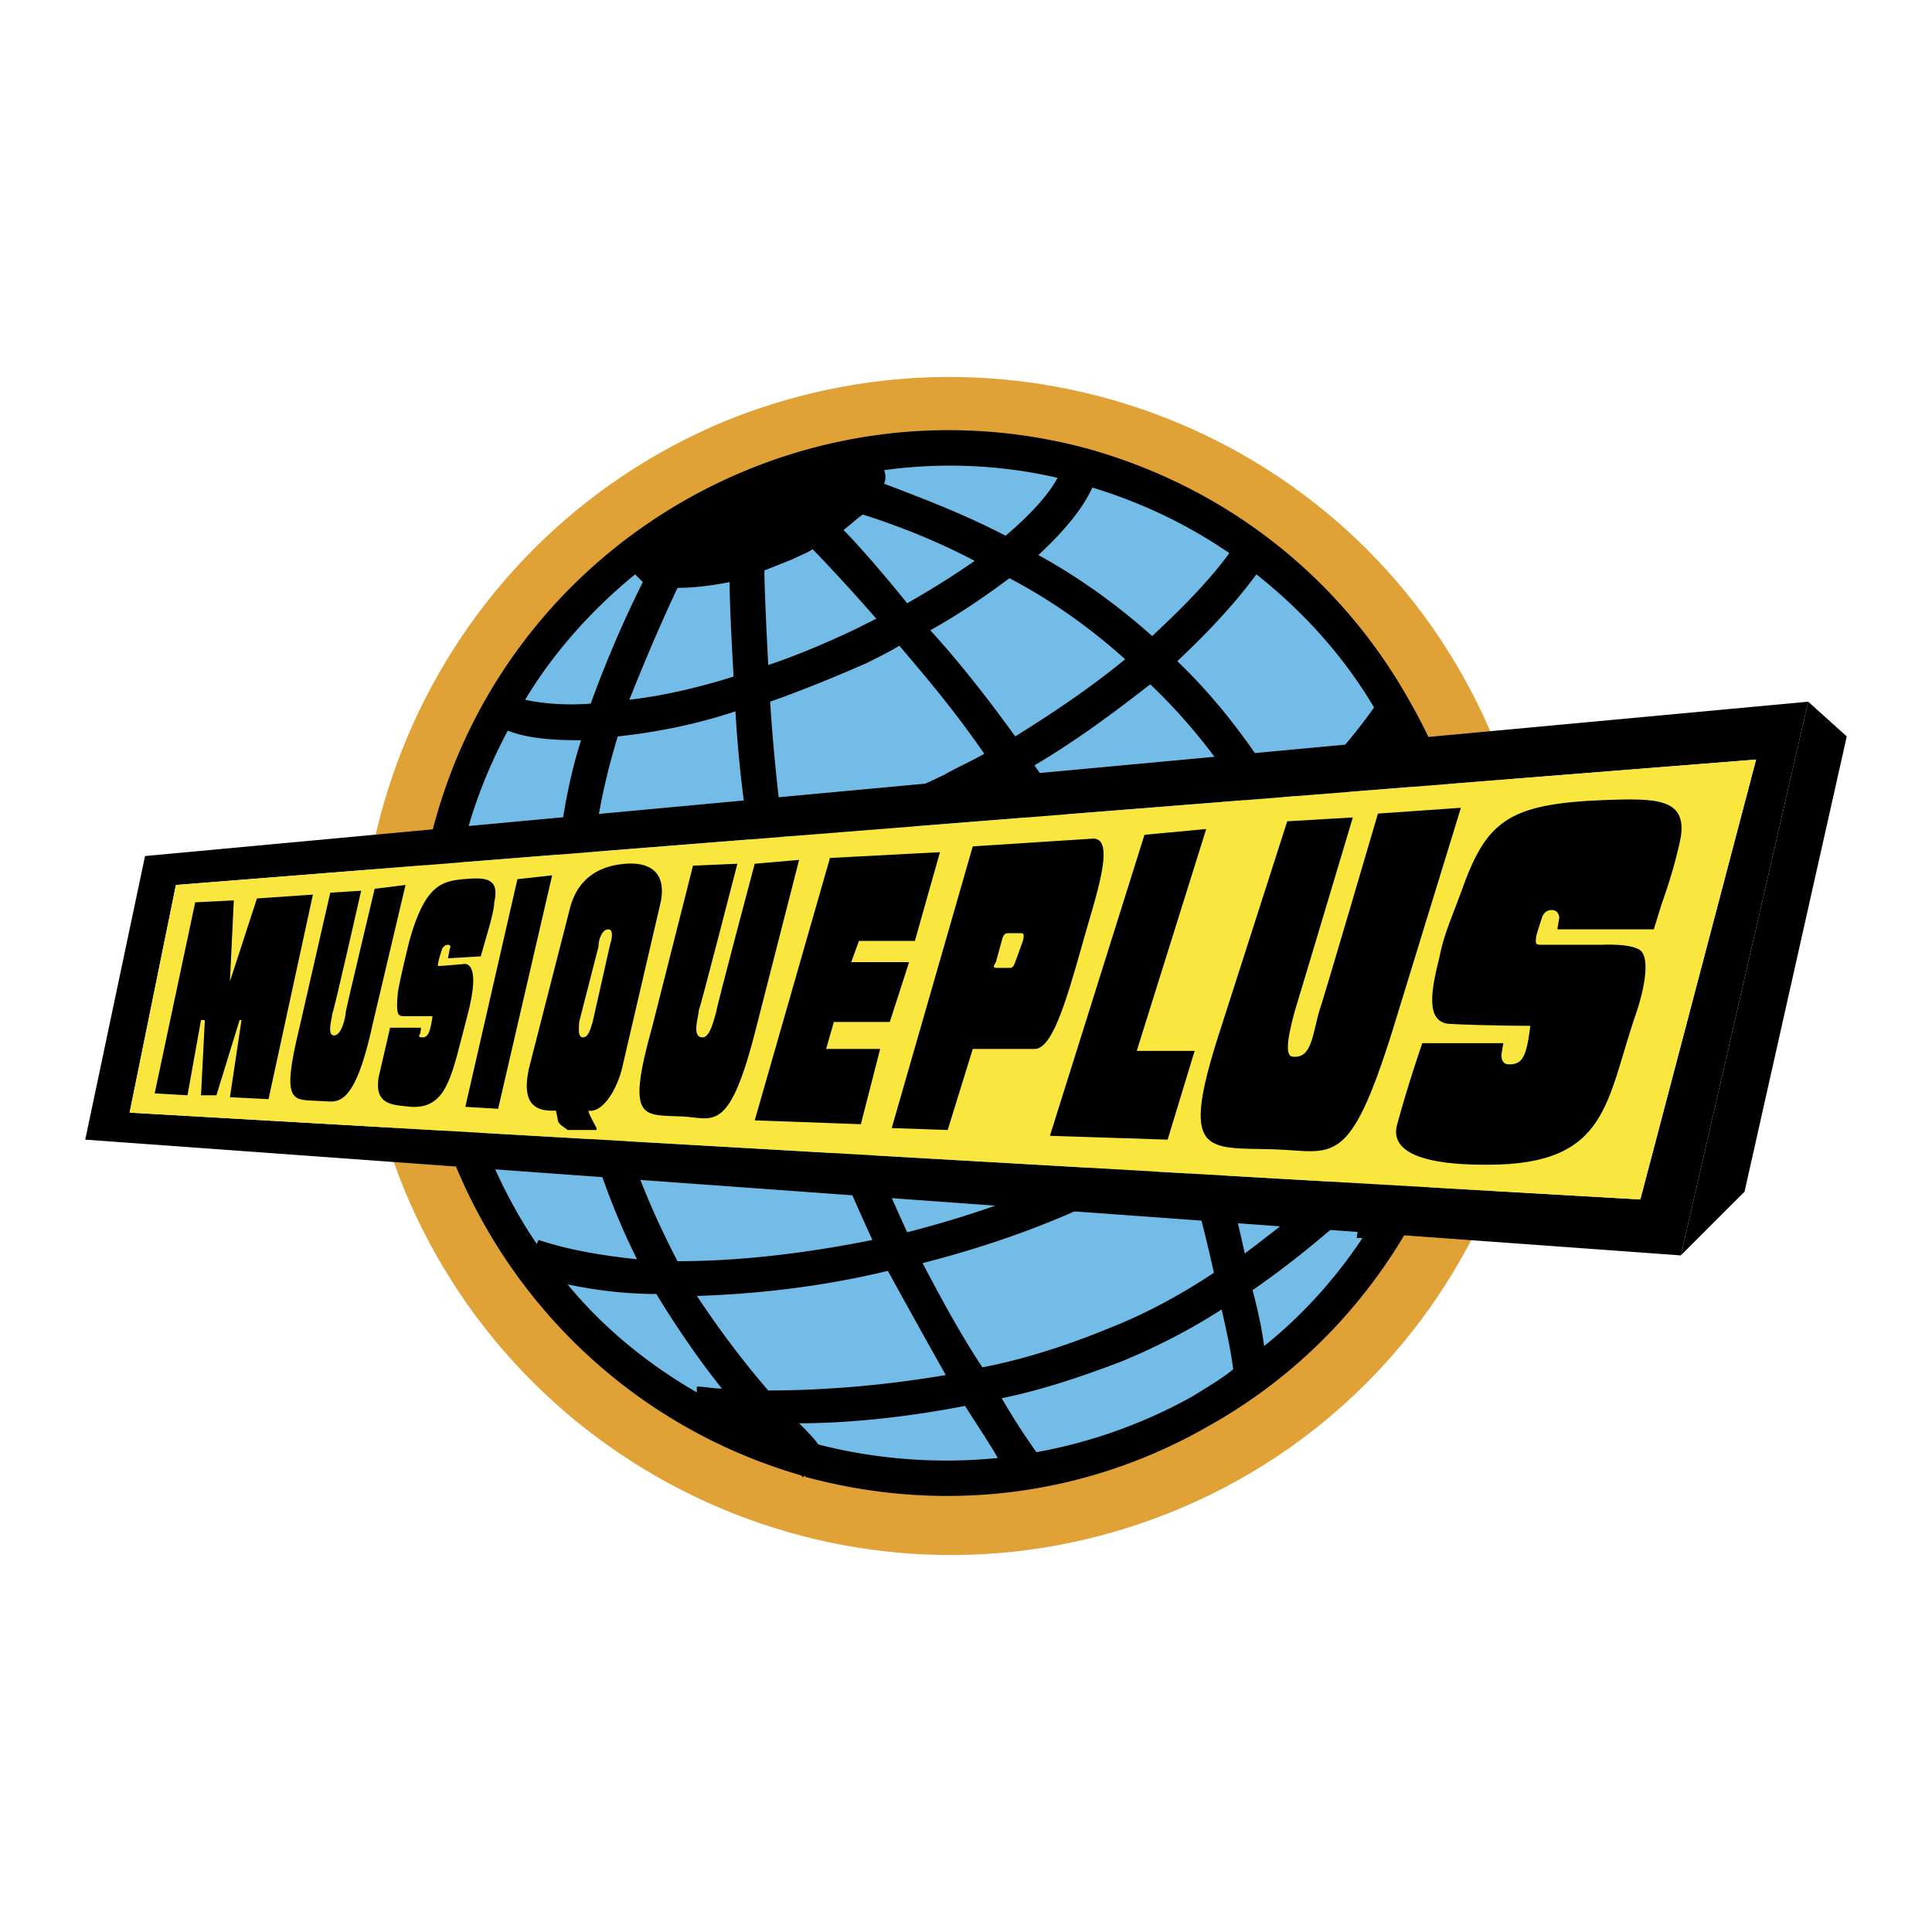
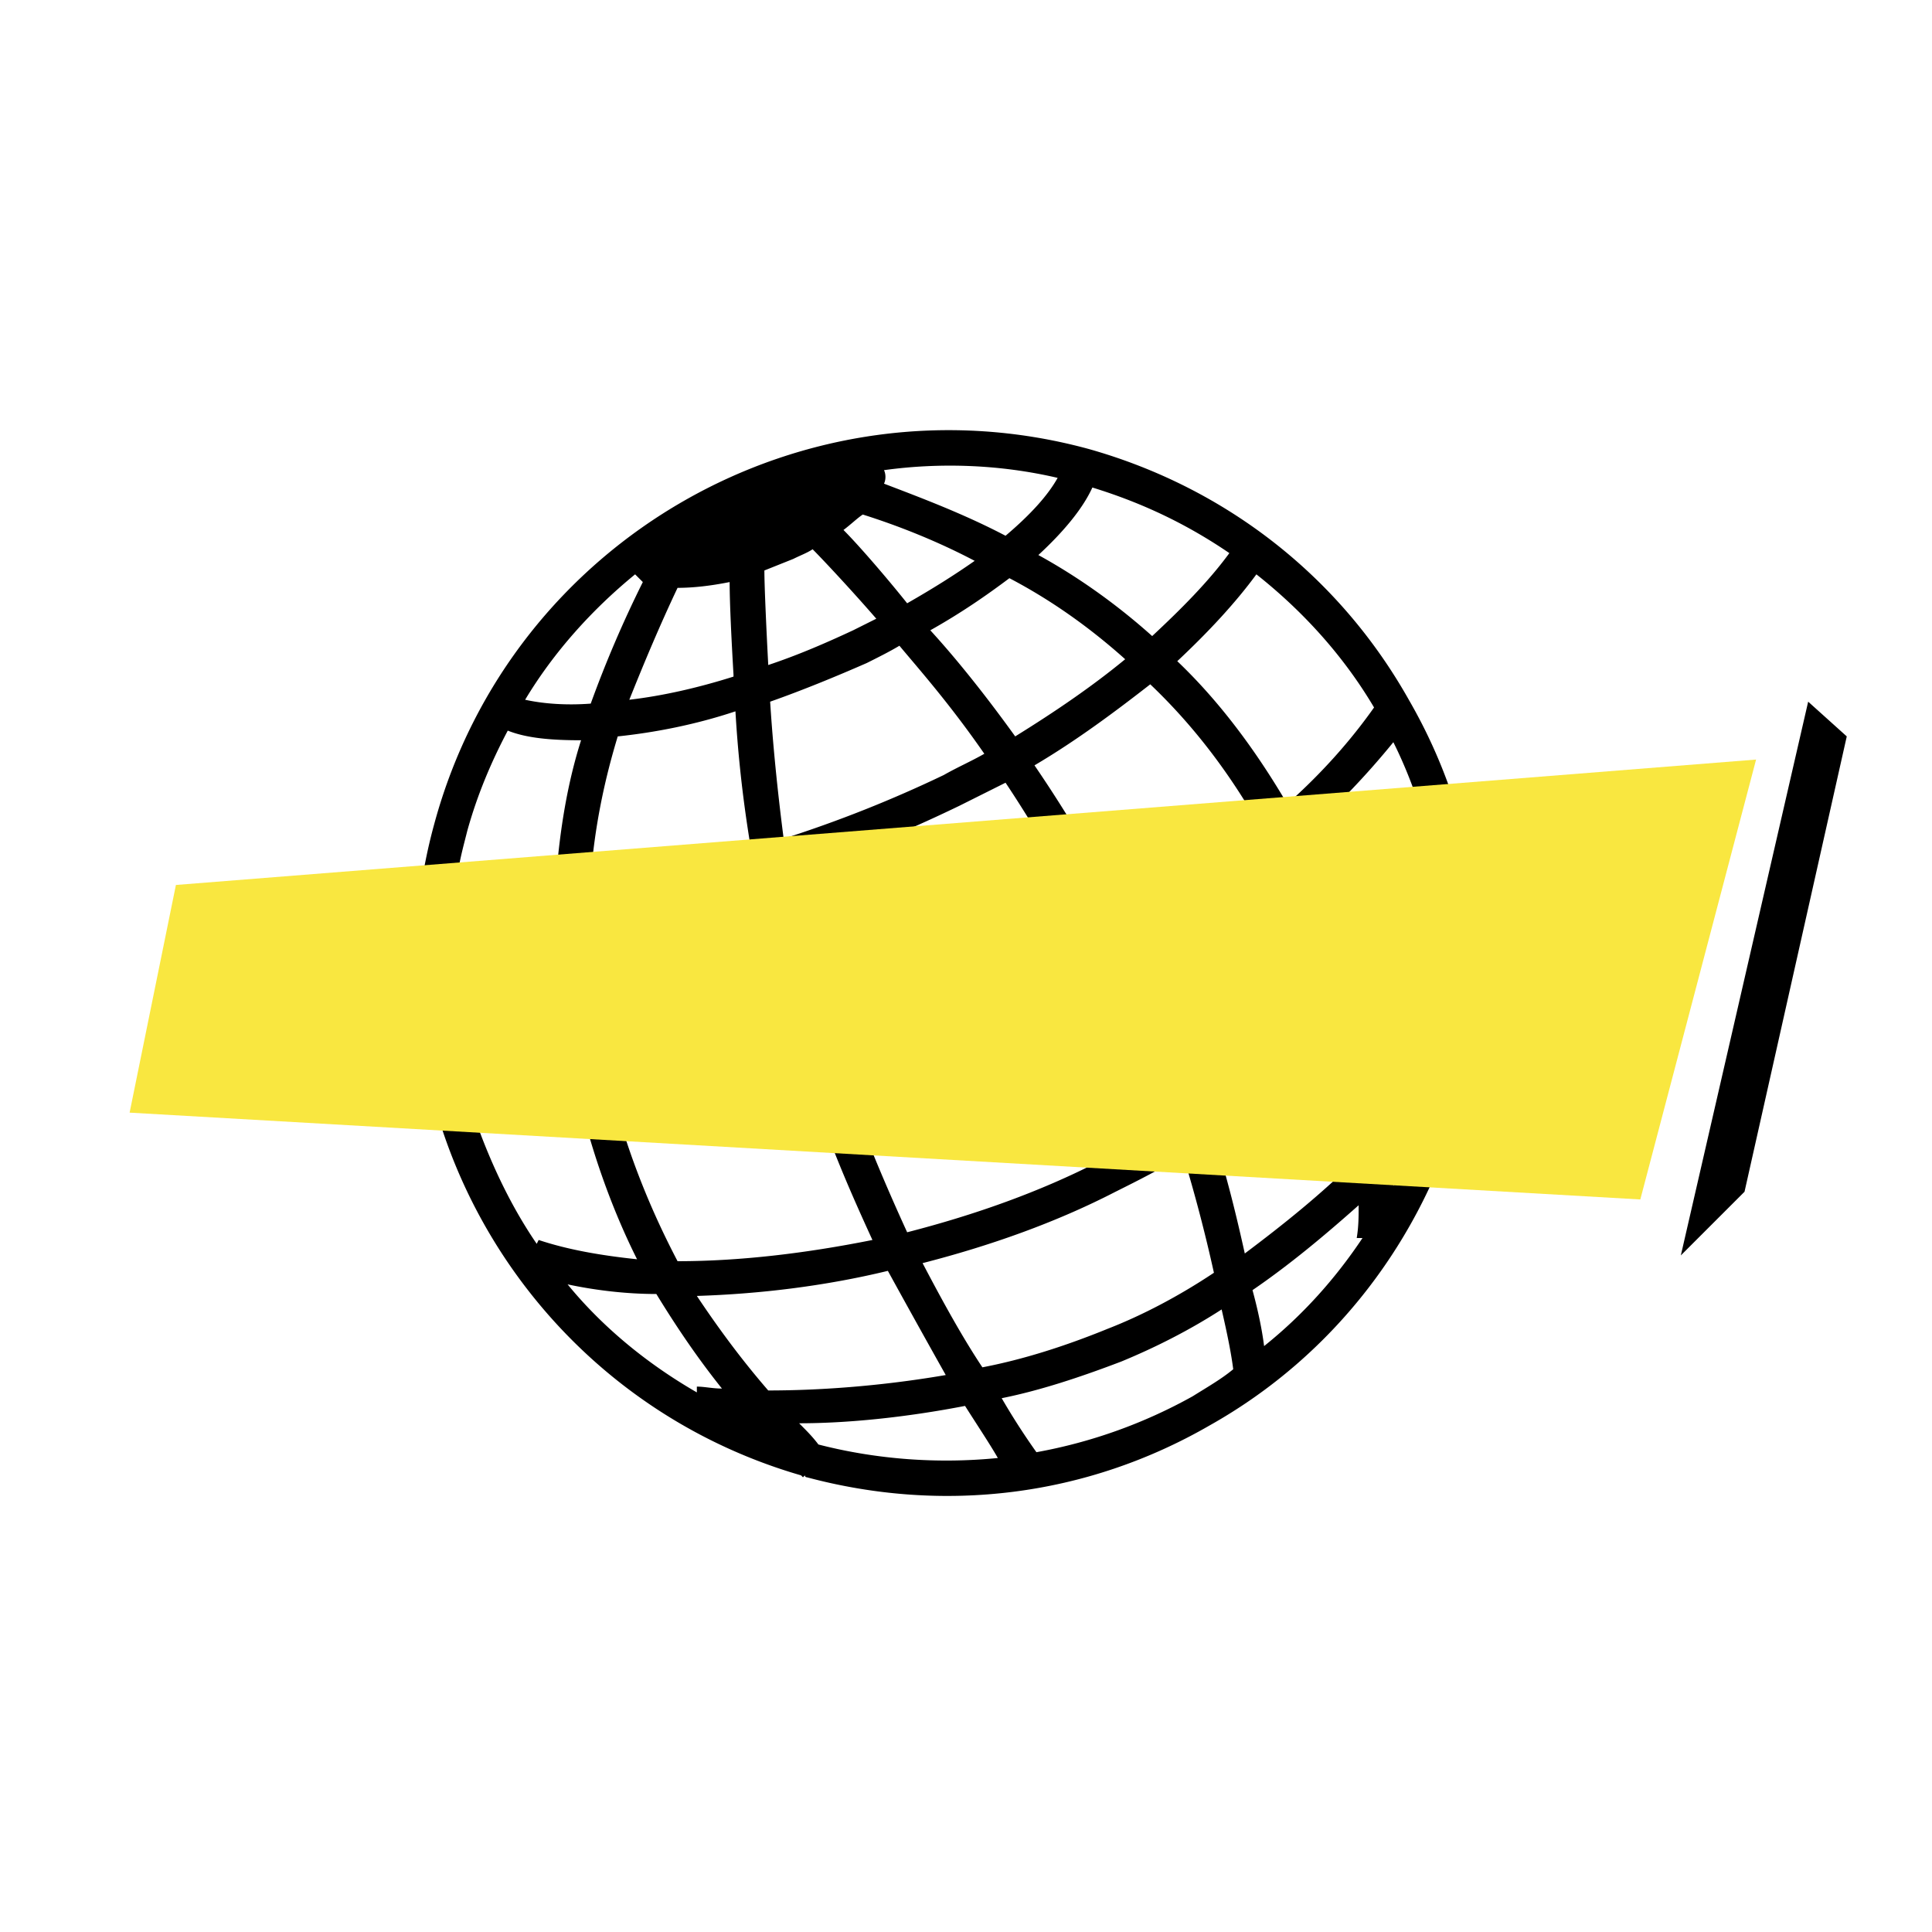
<svg xmlns="http://www.w3.org/2000/svg" width="2500" height="2500" viewBox="0 0 192.756 192.756">
  <g fill-rule="evenodd" clip-rule="evenodd">
-     <path fill="#fff" fill-opacity="0" d="M0 0h192.756v192.756H0V0z" />
-     <path d="M116.879 150.854c30.029-12.127 44.467-46.391 32.34-76.612-12.129-30.029-46.393-44.466-76.614-32.339-30.029 12.319-44.467 46.583-32.339 76.613 12.319 30.029 46.584 44.466 76.613 32.338z" fill="#e0a137" />
-     <path d="M114.184 144.117c26.18-10.779 38.885-40.809 28.297-66.988-10.779-26.372-40.809-39.077-66.988-28.297-26.372 10.587-39.077 40.617-28.298 66.988 10.588 26.18 40.617 38.885 66.989 28.297z" fill="#72bce7" />
    <path d="M140.557 69.814c-6.932-12.32-18.287-21.174-31.955-25.024-28.297-7.7-57.556 9.047-65.256 37.344-7.699 27.911 8.663 56.978 36.575 65.063l.192.191.192-.191c0 .191.192.191.192.191 13.667 3.658 27.913 1.926 40.231-5.197 12.32-6.93 21.174-18.479 25.025-32.146 3.657-13.666 1.925-27.911-5.196-40.231zm2.693 16.555l-.385-.193c-1.732 3.465-4.234 6.93-7.121 10.395-1.348-4.234-3.08-8.662-5.584-13.282a78.454 78.454 0 0 0 8.855-9.24c1.926 3.85 3.274 8.085 4.235 12.32zm-62.175-31.57c.962.963 3.85 4.042 6.353 6.93l-2.31 1.155c-2.887 1.347-5.583 2.502-8.47 3.465-.192-3.657-.385-7.893-.385-9.433l2.888-1.154c.769-.386 1.346-.578 1.924-.963zm5.389 11.358c1.155-.578 2.31-1.155 3.272-1.732 1.925 2.31 5.005 5.774 8.47 10.779-1.348.77-2.695 1.348-4.042 2.118a125.392 125.392 0 0 1-15.978 6.352c-.77-5.967-1.155-10.587-1.348-13.667 3.274-1.155 6.546-2.503 9.626-3.85zm9.24 14.244l4.62-2.31c2.695 4.042 5.775 9.24 8.855 15.207 0 .192.191.192.191.385-2.117 1.155-4.234 2.118-6.352 3.272-6.545 3.08-13.283 5.775-19.828 7.701 0-.193 0-.385-.192-.77-1.925-6.354-3.272-11.936-4.235-16.748 5.777-1.732 11.359-4.042 16.941-6.737zm7.507-4.042c4.236-2.502 8.086-5.39 11.551-8.085 4.043 3.85 7.699 8.47 10.973 14.245-3.852 3.272-8.471 6.352-13.283 9.432l-.191-.192a130.777 130.777 0 0 0-9.05-15.4zm-1.924-2.888c-3.465-4.812-6.353-8.277-8.47-10.587 3.08-1.732 5.582-3.465 7.892-5.198 4.043 2.118 7.893 4.812 11.551 8.085-3.274 2.695-6.932 5.198-10.973 7.7zm-10.78-13.282c-2.31-2.887-5.005-5.967-6.353-7.314.771-.578 1.348-1.155 1.925-1.54 3.657 1.155 7.507 2.695 11.165 4.62-1.925 1.347-4.042 2.694-6.737 4.234zM67.6 58.649c1.54 0 3.272-.192 5.197-.577 0 2.117.192 5.967.385 9.24v.193c-3.657 1.154-7.122 1.924-10.395 2.31 1.541-3.851 3.081-7.508 4.813-11.166zm5.775 12.32c.192 3.272.577 7.892 1.54 13.667-5.39 1.54-10.78 2.502-15.977 2.887.385-5.005 1.348-9.625 2.694-14.052 3.658-.385 7.701-1.155 11.743-2.502zm2.118 17.132a180.786 180.786 0 0 0 4.234 16.94c0 .191.193.385.193.576-6.545 1.732-12.897 2.889-18.865 3.273-1.732-6.352-2.31-12.32-2.31-17.902 5.39-.385 10.972-1.347 16.748-2.887zm5.582 20.79c1.732 5.391 3.85 10.201 5.967 14.822-6.737 1.348-13.282 2.117-19.442 2.117-2.117-4.043-4.042-8.471-5.583-13.475 5.968-.578 12.513-1.732 19.058-3.464zm3.272-.963c6.737-2.117 13.475-4.619 20.211-7.893 2.117-.961 4.236-2.117 6.354-3.271 2.502 5.197 4.426 10.395 5.967 15.207-2.311 1.348-4.619 2.695-7.123 3.85-5.967 3.08-12.512 5.391-19.249 7.123-2.118-4.622-4.235-9.626-6.16-15.016zm26.95 10.972c2.311-1.154 4.619-2.311 6.736-3.658a154.952 154.952 0 0 1 3.08 11.742c-3.465 2.311-7.121 4.236-10.586 5.584-4.236 1.73-8.471 3.078-12.514 3.85-1.924-2.889-3.849-6.354-5.967-10.395 6.739-1.732 13.282-4.043 19.251-7.123zm2.695-23.869a119.324 119.324 0 0 0 13.475-9.432c2.502 5.004 4.234 9.432 5.389 13.86-3.656 3.656-8.084 7.314-12.896 10.586-1.733-4.813-3.659-9.816-5.968-15.014zm23.098-24.447c-2.309 3.272-5.197 6.545-8.662 9.625-3.271-5.582-6.93-10.395-10.971-14.244 3.08-2.888 5.773-5.775 7.893-8.663 4.619 3.657 8.662 8.085 11.74 13.282zM108.986 48.64c5.006 1.54 9.432 3.657 13.668 6.544-2.117 2.888-4.812 5.583-7.701 8.277-3.656-3.272-7.506-5.967-11.355-8.085 2.502-2.309 4.425-4.619 5.388-6.736zm-3.465-.963c-.963 1.733-2.695 3.658-5.197 5.775-4.042-2.117-8.084-3.657-12.127-5.197.192-.385.192-.962 0-1.348 5.582-.77 11.549-.577 17.324.77zm-42.156 9.625l.192.192.578.578a114.95 114.95 0 0 0-5.197 12.127c-2.503.193-4.812 0-6.545-.385 2.887-4.813 6.737-9.047 10.972-12.512zM46.618 82.904c.962-3.465 2.31-6.737 4.042-10.01 1.925.77 4.427.962 7.314.962-1.347 4.235-2.117 8.855-2.502 13.86-3.465.192-6.737 0-9.818-.385.194-1.54.579-2.887.964-4.427zm-1.54 7.699c3.272.578 6.737.771 10.202.578 0 5.583.578 11.55 2.31 17.903-4.042.191-7.7 0-11.165-.578-1.54-5.582-1.925-11.742-1.347-17.903zm8.47 33.495c-2.502-3.658-4.427-7.699-5.967-11.936 3.465.578 7.122.578 10.972.385 1.347 4.812 3.08 9.24 5.005 13.09-3.658-.385-6.93-.961-9.817-1.924l-.193.385zm15.977 14.244v.578c-5.005-2.887-9.433-6.545-12.897-10.779 2.695.576 5.775.961 8.855.961 2.117 3.467 4.234 6.545 6.544 9.434-.962-.001-1.732-.194-2.502-.194zm0-9.047c6.16-.193 12.705-.963 19.057-2.502a1243.88 1243.88 0 0 0 5.775 10.395c-6.737 1.154-12.897 1.539-17.71 1.539-2.502-2.887-4.812-5.967-7.122-9.432zm12.127 14.822c-.577-.77-1.155-1.348-1.925-2.117 4.812 0 10.587-.578 16.555-1.732 1.347 2.117 2.503 3.85 3.273 5.197-5.776.578-11.935.191-17.903-1.348zm37.344-4.812a50.415 50.415 0 0 1-15.592 5.582 68.893 68.893 0 0 1-3.465-5.389c3.85-.771 7.893-2.117 11.934-3.658 3.273-1.348 6.738-3.08 10.01-5.197.578 2.502.963 4.428 1.156 5.967-1.156.962-2.502 1.732-4.043 2.695zm2.117-25.987c4.621-2.889 9.047-6.354 12.705-10.01.963 4.428 1.348 8.469 1.541 12.318-3.467 3.465-7.316 6.545-11.166 9.434-.769-3.464-1.732-7.507-3.08-11.742zm5.006 20.981c-.193-1.539-.578-3.463-1.156-5.582 3.658-2.502 7.123-5.389 10.588-8.469 0 1.154 0 2.117-.191 3.271h.576c-2.696 4.043-5.967 7.702-9.817 10.78zm12.897-15.977c0-.576 0-.963-.193-1.348l1.156-1.154c-.194.77-.579 1.539-.963 2.502zm3.849-10.779h-.191l-4.043 4.619c-.193-3.656-.77-7.699-1.926-11.742 2.889-2.887 5.391-5.966 7.316-9.046.385 5.39 0 10.778-1.156 16.169zM180.402 70.006l3.85 3.465-10.201 45.429-6.354 6.352 12.705-55.246z" />
-     <path d="M8.504 113.703l5.967-28.297 165.931-15.399-12.705 55.246-159.193-11.55zm155.15 5.967l11.551-43.889L17.551 88.293l-4.62 22.714 150.723 8.663z" />
    <path fill="#f9e740" d="M17.551 88.293l157.654-12.512-11.551 43.889-150.723-8.662 4.62-22.715z" />
-     <path d="M19.476 90.026l3.85-.193-.385 8.085 2.695-8.277 5.582-.385-4.427 20.404-3.85-.191 1.155-7.701h-.192l-2.311 7.507h-1.539l.385-7.507h-.385l-1.348 7.507-3.272-.191 4.042-19.058zM32.951 89.063l3.08-.192s-2.695 11.934-2.888 12.321c0 .385-.577 2.117.193 2.117s1.155-1.926 1.155-2.311c0-.193 2.888-12.32 2.888-12.32l3.08-.385-3.272 13.859c-1.925 8.855-3.658 7.701-5.197 7.701-2.695-.193-4.043.576-2.118-7.314l3.079-13.476zM69.14 86.369l4.427-.193s-3.657 14.244-3.85 14.629c0 .578-.77 2.695.385 2.695.77 0 1.155-1.924 1.347-2.502 0-.385 3.85-14.822 3.85-14.822l4.427-.385-4.234 16.555c-2.695 10.779-4.235 9.24-7.315 9.047-4.042-.191-5.774.578-3.08-9.047l4.043-15.977zM128.428 81.941l6.545-.385s-5.582 18.672-5.773 19.249c-.578 2.119-1.156 4.621-.193 4.621 1.926.191 1.926-2.311 2.695-4.812.191-.385 5.775-19.442 5.775-19.442l8.277-.578-6.738 21.945c-4.428 14.244-5.967 12.318-11.936 12.127-6.736-.193-9.432.77-5.389-11.742l6.737-20.983zM145.754 89.063c2.502-7.122 4.619-8.854 14.244-9.239 5.197-.192 8.277-.192 7.699 3.657-.578 3.08-1.924 6.737-1.924 6.737l-.771 2.502h-9.625l.193-1.155s0-.77-.77-.77c-.771 0-.963.77-.963.77s-.578 1.732-.578 1.925c0 .385-.191.771.385.771h6.16s3.465-.193 4.043.77c.578.77.385 3.081-.578 5.967-3.08 8.855-2.695 15.207-14.822 15.207-2.309 0-10.201 0-9.047-4.043 1.156-4.234 2.502-8.084 2.502-8.084h8.086l-.193 1.154c0 .578.193.963.771.963 1.346 0 1.732-.77 2.117-3.85 0 0-4.428 0-8.086-.193-2.502-.191-1.732-3.656-.963-6.737.387-2.117 1.348-4.234 2.12-6.352zM40.843 93.875c1.54-5.582 3.272-5.967 5.39-6.159 2.118-.193 3.657-.193 3.08 2.31 0 .77-.577 2.695-.577 2.695l-.771 2.695-3.272.192.192-.962s.193-.385-.192-.385-.577.385-.577.385-.578 1.733-.385 1.733c.385 0 2.502-.193 2.502-.193s1.925-.578.385 5.197-1.925 9.24-5.583 9.047c-1.925-.191-3.657-.191-3.272-2.887l1.155-5.004h3.08s0 .576-.192.77c0 .191.192.191.385.191.577 0 .77-.77.962-2.117h-2.887c-.578 0-.77-.191-.578-2.309.193-1.347 1.155-5.199 1.155-5.199zM51.623 87.716l3.464-.385-5.389 23.292-3.272-.193 5.197-22.714zM55.473 110.814h-.386c-1.732 0-3.08-.77-2.31-4.234l4.042-15.784c.77-3.272 3.08-4.427 5.583-4.62 2.31-.192 4.234.77 3.465 4.042l-3.85 16.555c-.578 2.117-1.925 4.234-3.272 4.041-.192 0 .578 1.348.77 1.732v.193h-2.887c-.193-.193-.962-.578-.962-.963l-.193-.962zm5.39-16.553c.192-.578.385-1.541-.192-1.541-.578 0-.963.962-.963 1.733l-1.925 7.507c0 .578-.192 1.539.385 1.539s.77-.961.962-1.539l1.733-7.699zM82.807 85.599L75.3 111.777l10.587.385 1.925-7.506h-5.39l.77-2.695h5.582l1.925-5.968h-5.774l.77-2.118h5.582l2.502-8.854-10.972.578zM114.184 83.289l-9.432 30.029 11.742.385 2.695-8.855h-5.775l6.93-22.137-6.16.578zM108.986 83.673c2.502-.192.193 6.16-.963 10.395-1.732 6.16-3.08 10.588-4.812 10.588h-6.158l-2.503 8.084-5.583-.193 8.086-28.103 11.933-.771zm-8.277 12.897c.193 0 .385 0 .578-.577l.77-2.118c.193-.77 0-.77-.191-.77h-1.156c-.385 0-.578 0-.77.77l-.578 2.118c-.385.577-.191.577.193.577h1.154z" />
  </g>
</svg>